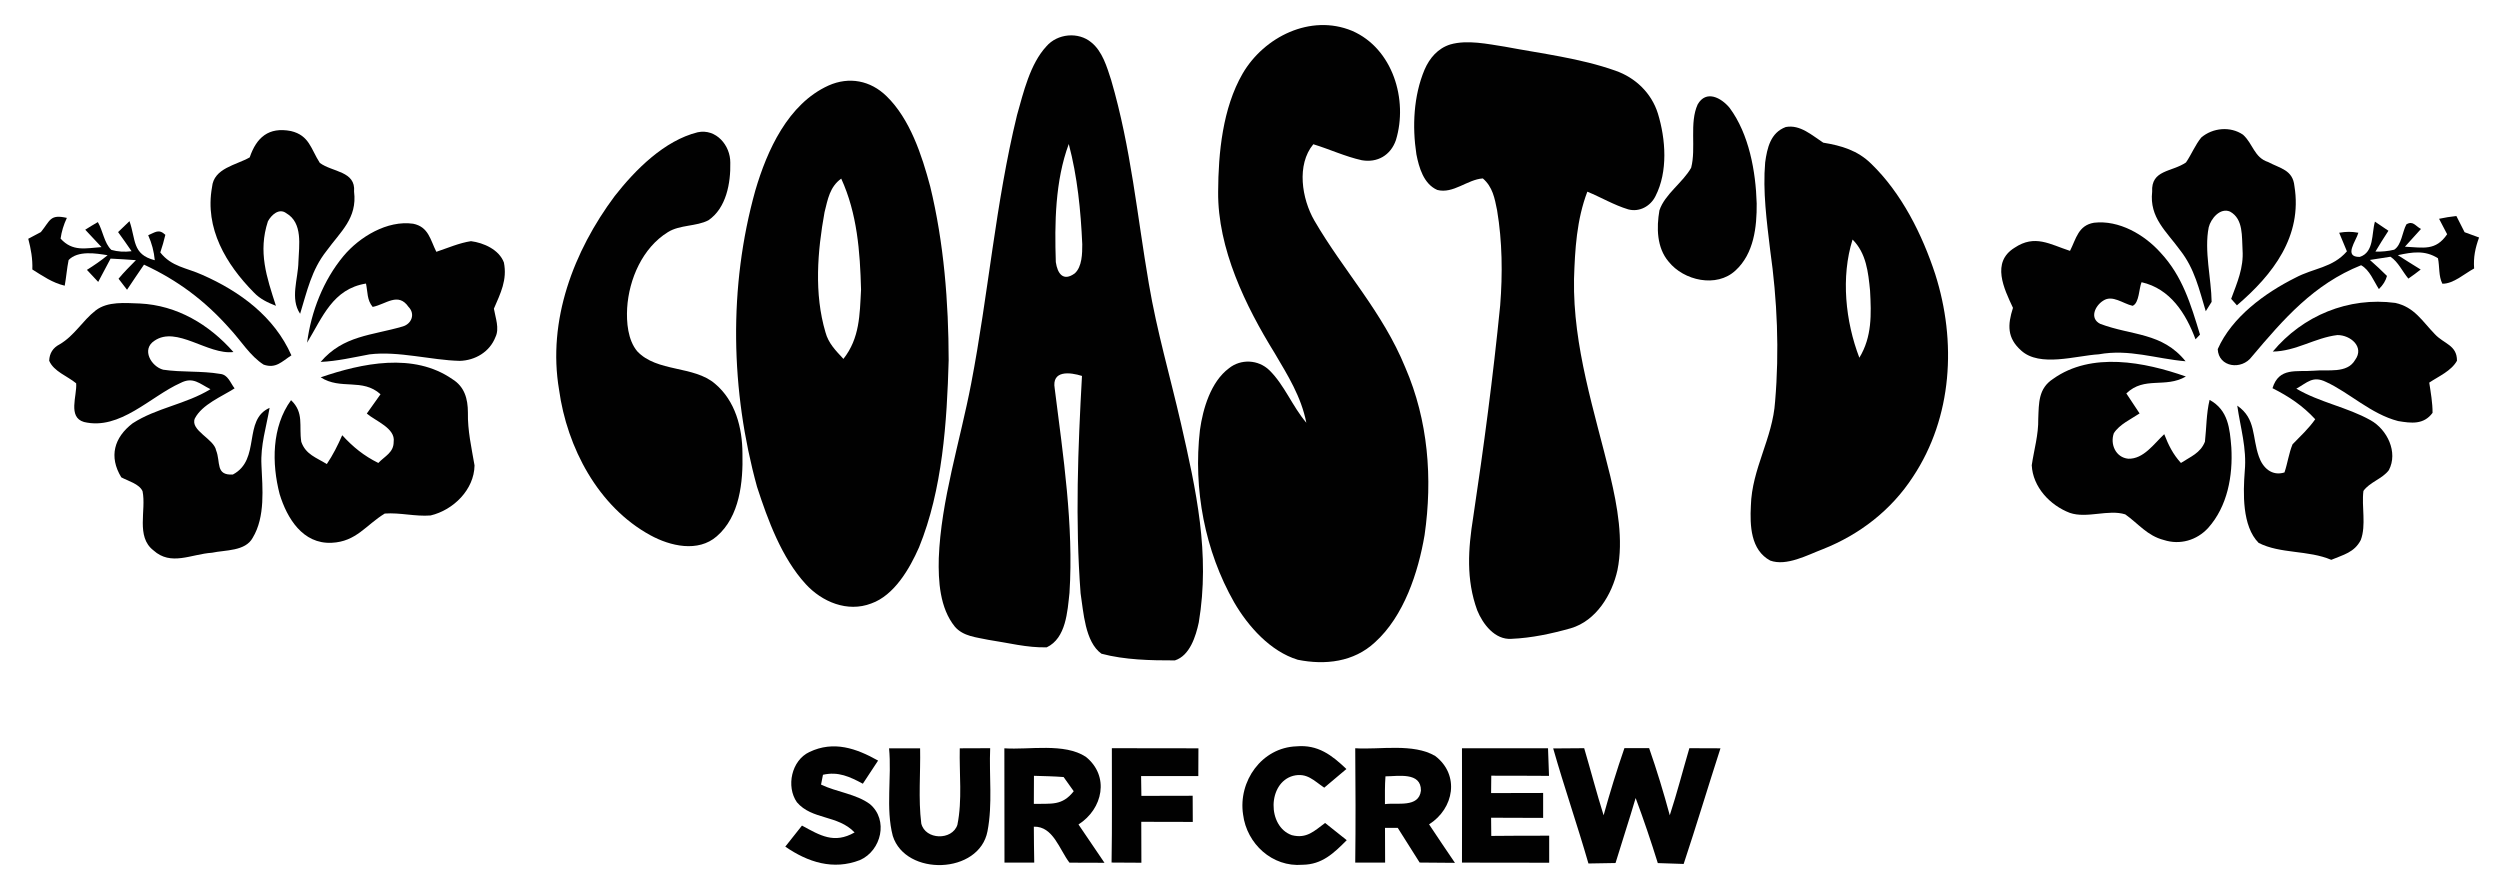
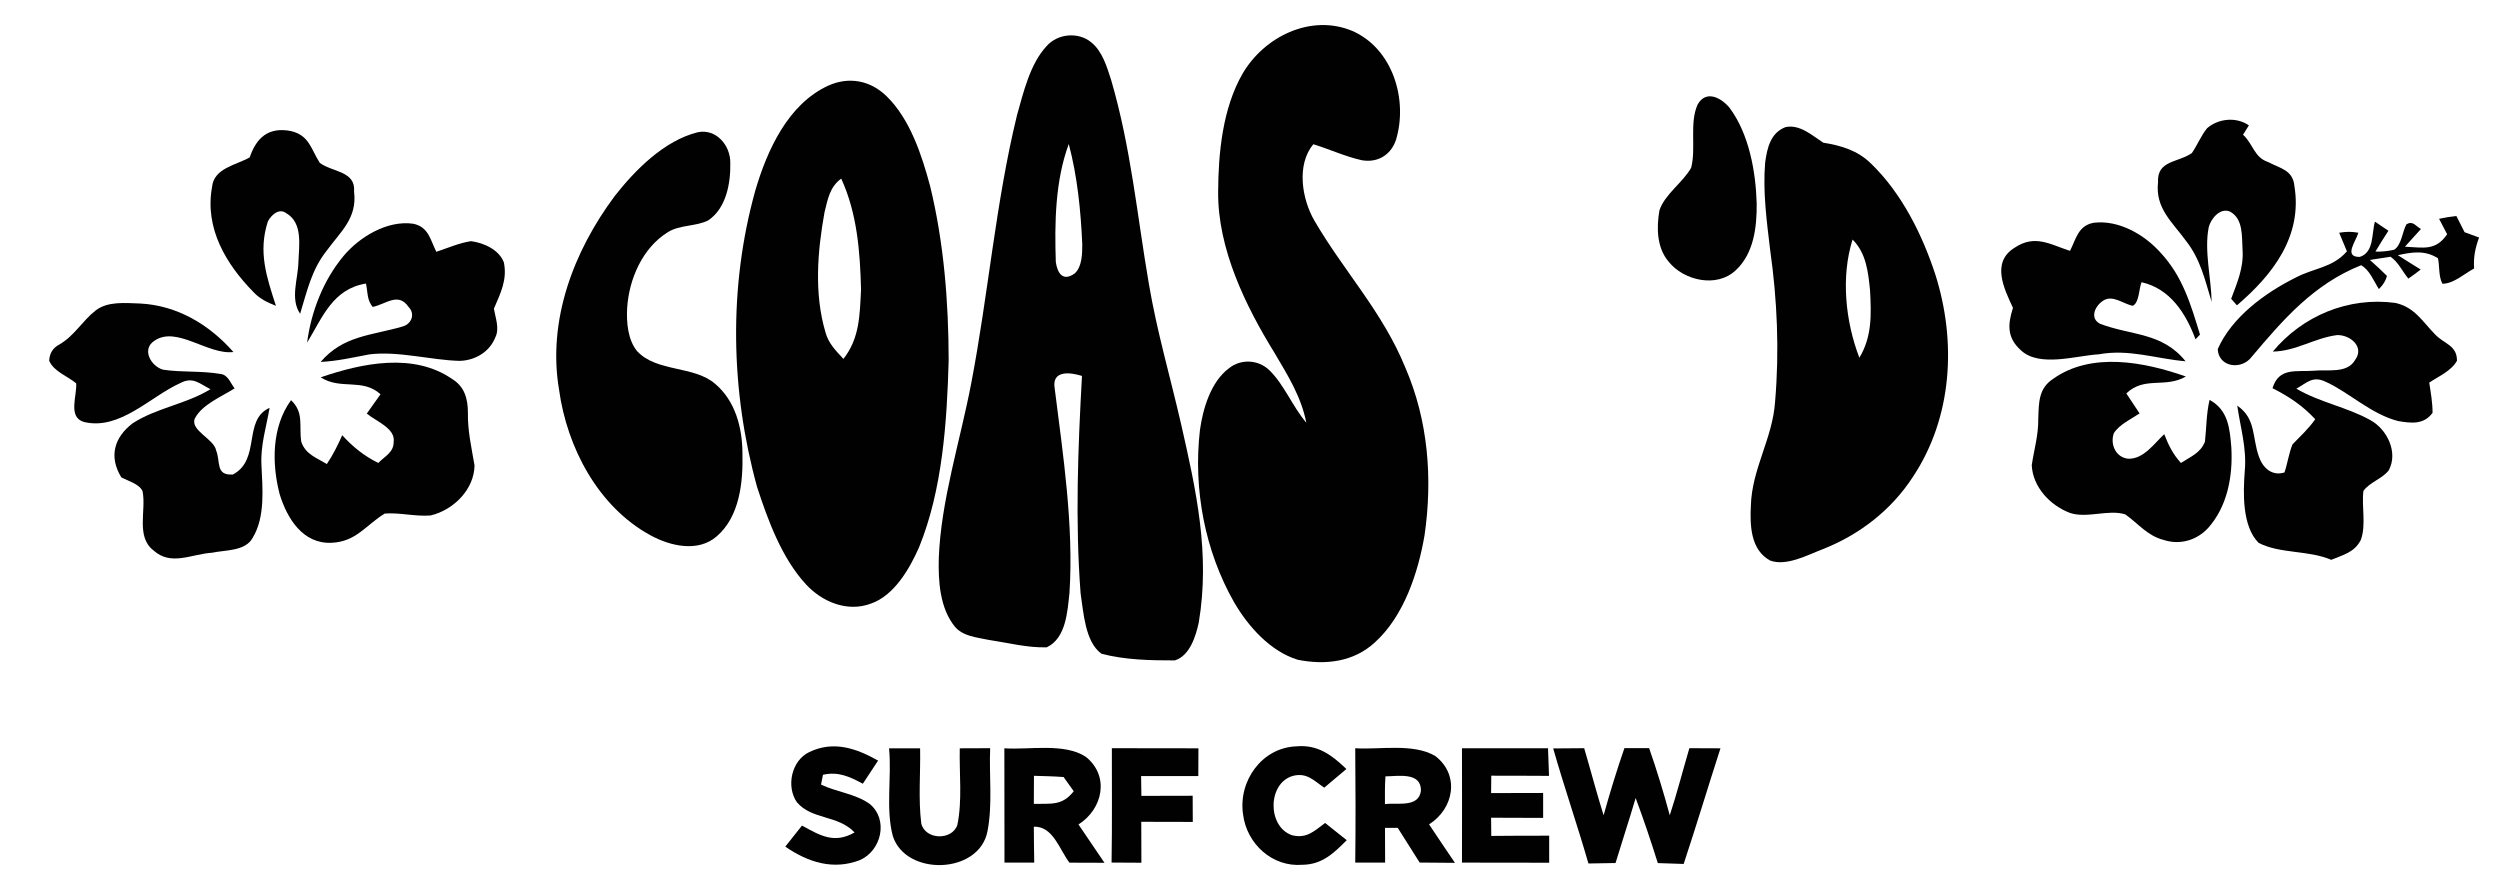
<svg xmlns="http://www.w3.org/2000/svg" viewBox="0 0 430 152" version="1.1" id="Layer_1">
  <defs>
    <style>
      .st0 {
        fill: #010101;
      }
    </style>
  </defs>
  <path d="M232.55,5.3c7.02,3.03,9.67,11.89,7.54,18.82-.9,2.58-3.17,3.91-5.86,3.44-2.85-.63-5.55-1.9-8.34-2.75-2.93,3.54-1.97,9.39.17,13.11,5.09,8.76,11.73,15.68,15.66,25.31,3.93,9.09,4.71,19.05,3.31,28.79-1.09,6.43-3.56,13.97-8.54,18.46-3.64,3.39-8.56,3.95-13.27,3-4.7-1.43-8.53-5.72-10.93-9.85-5.07-8.88-7.07-19.52-5.9-29.66.51-3.68,1.87-8.3,4.98-10.62,2.05-1.66,5.06-1.51,6.95.32,2.61,2.55,3.96,6.22,6.37,9.04-.89-4.48-3.16-8.09-5.44-11.96-5.04-8.15-9.81-17.99-9.73-27.75.03-6.71.78-14.39,4.2-20.32,3.69-6.35,11.71-10.33,18.83-7.38Z" class="st0" />
-   <path d="M249.47,7.64c2.92-.83,6.41-.07,9.37.39,6.29,1.19,12.95,1.98,18.99,4.12,3.47,1.2,6.23,3.86,7.33,7.38,1.35,4.42,1.75,9.99-.42,14.21-.85,1.73-2.77,2.79-4.69,2.27-2.43-.73-4.68-2.08-7.03-3.04-1.83,4.82-2.13,9.9-2.29,15.03-.2,11.62,3.53,22.77,6.25,33.94,1.2,5.09,2.28,10.93,1.22,16.12-.93,4.21-3.65,8.71-8.02,10-3.3.93-6.77,1.68-10.21,1.82-2.85.2-4.93-2.54-5.89-4.91-1.93-5.29-1.56-10.54-.69-16,1.82-12.1,3.43-24.25,4.64-36.43.43-5.44.37-10.98-.53-16.37-.42-2.09-.76-4.02-2.45-5.48-2.65.17-5.11,2.7-7.84,1.98-2.34-1.03-3.14-3.84-3.59-6.13-.73-4.78-.49-10.04,1.4-14.55.87-2.01,2.3-3.69,4.45-4.35h0Z" class="st0" />
  <path d="M159.99,32.05c-1.42-5.33-3.47-11.6-7.52-15.52-2.75-2.68-6.42-3.4-9.96-1.82-6.96,3.15-10.57,11.14-12.6,18.07-4.63,16.59-4.26,34.4.3,50.96,1.86,5.72,4.24,12.21,8.36,16.71,2.81,3.08,7.19,4.92,11.28,3.35,3.97-1.4,6.62-6.01,8.22-9.65,4.04-9.89,4.81-21.61,5.1-32.18-.02-10-.81-20.17-3.18-29.92ZM145.07,61.73c-1.31-1.41-2.58-2.67-3.09-4.58-1.97-6.64-1.38-13.92-.16-20.65.56-2.22.89-4.35,2.87-5.78,2.75,6,3.24,12.56,3.41,19.09-.23,4.34-.22,8.35-3.03,11.92Z" class="st0" />
  <path d="M297.49,18.55c3.35,4.51,4.5,10.94,4.66,16.44.04,4.04-.48,8.64-3.64,11.53-3.25,3.04-8.91,1.75-11.51-1.52-2.05-2.4-2.09-5.86-1.58-8.81.91-2.78,4.04-4.79,5.46-7.34.88-3.38-.34-7.7,1.12-10.89,1.46-2.55,4.05-1.15,5.49.59h0Z" class="st0" />
-   <path d="M385.8,23.17c1.74,1.58,1.9,3.91,4.32,4.7,2.08,1.11,4.24,1.34,4.52,4.13,1.41,8.65-3.71,15.24-9.89,20.52-.33-.37-.66-.75-.99-1.12,1.03-2.78,2.17-5.35,1.96-8.4-.15-2.27.18-5.33-2.16-6.61-1.7-.72-3.3,1.23-3.66,2.7-.81,4.03.45,8.88.5,12.83l-1.01,1.61c-1.14-3.76-1.91-7.31-4.4-10.48-2.36-3.26-5.32-5.61-4.82-10.07-.2-3.81,3.38-3.36,5.82-5.04.94-1.37,1.58-3.01,2.63-4.29,1.97-1.68,5.01-1.97,7.18-.48h0Z" class="st0" />
+   <path d="M385.8,23.17c1.74,1.58,1.9,3.91,4.32,4.7,2.08,1.11,4.24,1.34,4.52,4.13,1.41,8.65-3.71,15.24-9.89,20.52-.33-.37-.66-.75-.99-1.12,1.03-2.78,2.17-5.35,1.96-8.4-.15-2.27.18-5.33-2.16-6.61-1.7-.72-3.3,1.23-3.66,2.7-.81,4.03.45,8.88.5,12.83c-1.14-3.76-1.91-7.31-4.4-10.48-2.36-3.26-5.32-5.61-4.82-10.07-.2-3.81,3.38-3.36,5.82-5.04.94-1.37,1.58-3.01,2.63-4.29,1.97-1.68,5.01-1.97,7.18-.48h0Z" class="st0" />
  <path d="M50.04,22.54c3.18.75,3.43,3.1,4.97,5.48,2.17,1.61,6.2,1.38,5.89,4.94.57,4.59-2.31,6.85-4.74,10.2-2.58,3.25-3.35,6.94-4.54,10.81-1.76-2.62-.34-5.97-.29-8.96.1-2.79.79-6.67-2.09-8.34-1.24-.93-2.57.3-3.16,1.4-1.71,5.24-.23,9.56,1.38,14.53-1.42-.56-2.72-1.16-3.79-2.29-4.79-4.85-8.49-11.04-7.2-18.13.3-3.27,4.14-3.77,6.48-5.11,1.17-3.44,3.26-5.27,7.09-4.53Z" class="st0" />
  <path d="M120,22.75c3.17-.67,5.64,2.26,5.61,5.24.08,3.46-.68,7.81-3.77,9.9-2.07,1.08-4.89.75-6.95,2.03-4.37,2.69-6.71,8.08-7.02,13.06-.14,2.43.11,5.5,1.73,7.44,3.39,3.62,9.74,2.44,13.39,5.59,3.5,2.94,4.7,7.59,4.71,12,.12,4.89-.46,10.82-4.41,14.23-3.22,2.82-8.02,1.69-11.43-.18-9-4.91-14.34-15.11-15.7-25.01-2.03-11.96,2.5-23.84,9.57-33.33,3.54-4.52,8.54-9.55,14.27-10.97h0Z" class="st0" />
  <path d="M203.12,72.82c-1.85-8.05-4.14-15.86-5.52-24.03-2.02-11.76-3.06-23.32-6.48-35.02-.73-2.25-1.5-4.95-3.43-6.49h0c-2.23-1.85-5.81-1.51-7.71.69-2.82,3.05-3.94,7.91-5.05,11.82-3.7,15.15-4.94,30.89-7.89,46.19-1.88,9.84-5.2,20.11-5.57,30.03-.1,3.94.17,8.57,2.76,11.77,1.44,1.69,3.73,1.83,5.76,2.27,3.3.49,6.71,1.39,10.05,1.29,3.33-1.58,3.56-6.18,3.91-9.36.74-11.62-1.09-23.63-2.54-35.15-.56-3.21,2.66-2.81,4.69-2.17-.69,12.41-1.18,24.97-.24,37.38.5,3.2.75,8.36,3.59,10.4,4.01,1.07,8.49,1.16,12.63,1.15,2.58-.82,3.6-4.17,4.11-6.53,1.98-11.85-.45-22.74-3.07-34.24ZM184.86,47.02c-2.01,1.47-2.98,0-3.26-1.94-.22-6.69-.12-13.98,2.23-20.31,1.49,5.65,2.06,11.42,2.32,17.24,0,1.59-.02,3.86-1.29,5.01Z" class="st0" />
-   <path d="M11.5,37.48c-.55,1.17-.91,2.35-1.08,3.56,2.07,2.28,4.28,1.66,7.04,1.46-.93-1-1.86-2-2.8-2.99.72-.46,1.44-.89,2.17-1.31.87,1.48,1.09,3.62,2.32,4.78,1.08.31,2.24.39,3.48.23-.76-1.11-1.53-2.21-2.32-3.29l1.96-1.88c1.12,3.16.43,5.72,4.35,6.72-.13-1.47-.5-2.9-1.13-4.3,1.2-.49,1.81-1.15,2.95-.07-.24,1.02-.53,2.03-.87,3.03,1.93,2.47,4.53,2.63,7.21,3.85,6.49,2.85,12.4,7.19,15.34,13.85-1.64,1.05-2.65,2.33-4.77,1.6-2.33-1.47-3.96-4.2-5.85-6.21-4.25-4.79-8.91-8.29-14.73-10.99-.99,1.43-1.95,2.87-2.92,4.32l-1.46-1.9c.93-1.13,1.97-2.15,2.99-3.19-1.45-.11-2.91-.2-4.36-.27-.7,1.34-1.41,2.68-2.13,4.01-.65-.69-1.3-1.38-1.94-2.07,1.24-.78,2.43-1.59,3.56-2.52-2.02-.33-5.12-.84-6.71.83-.3,1.46-.4,2.95-.67,4.41-2.12-.5-3.76-1.66-5.57-2.79.07-1.83-.24-3.52-.7-5.28.73-.37,1.45-.76,2.17-1.15,1.63-1.99,1.53-3.11,4.47-2.44Z" class="st0" />
  <path d="M422.49,37.14c.48.93.96,1.86,1.42,2.8.83.31,1.66.61,2.49.91-.66,1.82-.99,3.39-.85,5.33-1.62.86-3.57,2.66-5.46,2.62-.67-1.28-.46-2.96-.76-4.38-2.26-1.43-4.42-1.06-6.9-.53,1.3.84,2.61,1.65,3.93,2.47-.69.54-1.39,1.06-2.12,1.56-1.02-1.21-1.75-2.89-3.08-3.76l-3.54.55c1.01.89,1.99,1.8,2.94,2.75-.2.8-.67,1.56-1.39,2.26-.88-1.36-1.59-3.3-3.06-4.1-8.14,3.26-13.31,9.23-18.79,15.72-1.75,2.38-5.73,1.84-5.87-1.29,2.42-5.5,8.1-9.65,13.34-12.27,3.21-1.71,6.39-1.69,8.88-4.55-.45-1.06-.89-2.13-1.33-3.2,1.21-.2,2.1-.21,3.3,0-.36,1.38-2.64,4.2.24,4.16,2.5-.81,2.01-3.99,2.61-6.07.77.52,1.55,1.05,2.32,1.57-.77,1.18-1.52,2.37-2.24,3.59,1.12.02,2.19-.08,3.23-.33,1.28-.82,1.39-3.06,2.1-4.36,1.15-.69,1.54.29,2.51.79-.93,1.01-1.85,2.03-2.76,3.05,3.17.15,5.28.76,7.26-2.14-.46-.88-.93-1.77-1.39-2.66.99-.21,1.98-.37,2.97-.48h0Z" class="st0" />
  <path d="M360.17,38.31c4.27-.5,8.65,2.03,11.42,5.12,3.82,4.09,5.22,8.91,6.81,14.12-.26.27-.52.54-.77.81-1.66-4.45-4.34-8.7-9.28-9.82-.45,1.01-.39,3.6-1.54,4.06-1.66-.37-3.47-1.94-5.05-.89-1.41.87-2.41,3.04-.53,3.99,5.45,2.06,10.66,1.44,14.69,6.44-5.13-.44-9.69-2.15-14.93-1.2-3.93.23-10.13,2.27-13.34-.64-2.44-2.16-2.36-4.41-1.42-7.35-1.54-3.3-3.78-7.84.28-10.34,3.5-2.34,6.07-.58,9.53.54,1.07-2.11,1.41-4.38,4.13-4.84h0Z" class="st0" />
  <path d="M71.06,38.48c2.66.54,2.94,2.74,3.99,4.83,1.95-.65,3.92-1.52,5.96-1.83,2.18.28,4.84,1.46,5.66,3.67.6,3-.58,5.29-1.72,7.94.26,1.56,1,3.41.26,4.9-.98,2.53-3.48,4.01-6.14,4.08-4.94-.12-10.55-1.73-15.51-1.12-2.8.52-5.55,1.17-8.41,1.3,3.91-4.57,8.77-4.53,14.12-6.1,1.53-.44,2.19-2.15,1-3.36-1.79-2.6-3.87-.46-6.17,0-1-1.2-.84-2.54-1.15-4.02-5.71.92-7.48,5.8-10.13,10.17.69-5.34,2.79-10.73,6.25-14.89,2.77-3.32,7.55-6.2,11.99-5.57Z" class="st0" />
  <path d="M332.87,47.19c-2.25-6.87-5.79-13.97-11.04-19.04-2.32-2.28-5.1-3.1-8.23-3.61-1.93-1.25-3.97-3.16-6.45-2.69h0c-2.62.97-3.2,3.61-3.54,6.08-.43,4.99.27,10.14.86,15.09,1.22,8.59,1.59,17.37.85,26.01-.41,6.38-4,11.56-4.17,17.97-.17,3.38-.05,7.6,3.33,9.42,2.8,1.02,6.43-.97,9.04-1.96,6.34-2.51,11.78-6.71,15.51-12.45,6.81-10.26,7.51-23.28,3.84-34.82ZM319.81,61.53c-2.4-6.26-3.19-13.89-1.17-20.33,2.36,2.35,2.7,5.63,3.01,8.79.22,4.08.35,7.93-1.84,11.54Z" class="st0" />
  <path d="M24.04,52.2c6.41.31,11.94,3.61,16.11,8.35-4.42.52-9.78-4.57-13.59-1.94-2.28,1.48-.56,4.43,1.51,4.98,3.21.48,6.59.17,9.79.72,1.36.12,1.76,1.55,2.49,2.49-2.22,1.42-5.59,2.76-6.84,5.18-.84,2.06,3.31,3.51,3.66,5.48.81,2.02-.15,4.33,2.88,4.16,4.88-2.57,1.66-9.41,6.32-11.47-.58,3.37-1.58,6.43-1.4,9.85.18,4.02.68,8.88-1.5,12.49-1.26,2.35-4.72,2.09-7.01,2.58-3.6.24-7.05,2.33-10.07-.41-3.06-2.36-1.2-6.88-1.87-10.17-.56-1.27-2.51-1.76-3.66-2.39-2.17-3.57-1.23-6.85,1.95-9.29,4.1-2.66,9.17-3.28,13.39-5.87-1.9-.95-2.98-2.19-5.15-1.07-5.18,2.31-10.42,8.2-16.61,6.71-2.83-.83-1.16-4.54-1.34-6.65-1.52-1.26-3.85-2.03-4.64-3.88.05-1.29.65-2.23,1.79-2.82,2.57-1.5,3.91-4.04,6.2-5.83,2.09-1.62,5.11-1.27,7.59-1.2Z" class="st0" />
  <path d="M411.99,52.1c3.3.73,4.61,3.12,6.79,5.36,1.56,1.7,3.84,1.88,3.82,4.59-.99,1.76-3.11,2.65-4.77,3.76.26,1.71.58,3.48.57,5.2-1.53,2.07-3.67,1.79-5.93,1.41-4.66-1.2-8.42-4.92-12.4-6.73-2.29-1.11-3.19.11-5.1,1.16,4.04,2.38,8.72,3.16,12.77,5.43,2.86,1.59,4.77,5.52,3.14,8.59-1.12,1.5-3.31,2.06-4.37,3.57-.34,2.69.5,5.89-.45,8.43-1.1,2.16-3.02,2.55-5.08,3.42-3.99-1.7-8.74-1-12.49-2.91-2.87-2.89-2.67-8.61-2.39-12.37.36-3.94-.74-7.39-1.29-11.24,3.26,2.25,2.52,5.38,3.72,8.76.66,1.93,2.24,3.41,4.4,2.73.54-1.59.75-3.3,1.39-4.84,1.36-1.4,2.77-2.7,3.9-4.31-2.17-2.35-4.52-3.91-7.35-5.34,1.12-3.65,4.1-2.77,7.16-3.01,2.33-.24,5.67.55,7.05-1.85,1.66-2.26-.83-4.3-3.05-4.28-3.85.46-7.1,2.78-11.11,2.84,5.17-6.2,13.03-9.44,21.07-8.37h0Z" class="st0" />
  <path d="M77.8,65.21c2.11,1.3,2.67,3.39,2.68,5.73-.06,3.14.62,6.05,1.14,9.11-.06,4.17-3.65,7.69-7.56,8.61-2.6.21-5.27-.52-7.88-.33-3.23,1.96-4.89,4.84-9.14,5.03-4.96.23-7.66-4.2-8.94-8.36-1.37-5.28-1.38-11.58,1.96-16.17,2.28,2.16,1.33,4.39,1.76,7.16.76,2.19,2.58,2.7,4.39,3.83,1.06-1.57,1.89-3.23,2.65-4.96,1.88,2.04,3.71,3.53,6.21,4.77,1.13-1.19,2.65-1.79,2.64-3.63.35-2.35-3.15-3.59-4.62-4.87.79-1.1,1.58-2.21,2.36-3.32-3.13-2.83-6.83-.68-10.29-2.91,7.11-2.44,15.98-4.31,22.64.31Z" class="st0" />
  <path d="M375.97,64.76c-3.56,2.07-7.12-.1-10.24,2.91.75,1.15,1.51,2.29,2.28,3.44-1.47.98-3.47,1.89-4.43,3.4-.67,1.9.32,4.17,2.47,4.39,2.65.09,4.44-2.59,6.2-4.22.72,1.87,1.51,3.46,2.87,4.95,1.65-1.09,3.35-1.68,4.13-3.66.27-2.41.23-4.81.8-7.19,3.21,1.76,3.47,4.9,3.74,8.19.28,4.86-.65,10.1-3.99,13.84-1.95,2.12-4.84,2.97-7.62,2.07-2.85-.73-4.35-2.79-6.64-4.41-2.92-.91-6.6.76-9.54-.26-3.4-1.3-6.35-4.43-6.54-8.19.4-2.7,1.17-5.24,1.12-8,.11-2.72.01-5.2,2.55-6.85,6.59-4.71,15.74-2.91,22.84-.41h0Z" class="st0" />
  <path d="M165.08,128.71c1.75,0,3.49,0,5.23-.02-.2,4.7.44,9.66-.46,14.28-1.41,7.44-14.08,7.8-16.29.81-1.25-4.76-.16-10.1-.64-15.07,1.78,0,3.56,0,5.34,0,.09,4.28-.33,8.68.2,12.93.69,2.84,5.3,2.96,6.21.24.87-4.24.31-8.84.41-13.16Z" class="st0" />
  <path d="M139.23,129.34c4.16-1.98,8.05-.63,11.8,1.48-.87,1.33-1.74,2.66-2.62,3.98-2.24-1.2-4.22-2.14-6.86-1.54l-.33,1.69c2.65,1.28,6.06,1.61,8.41,3.36,3.21,2.71,1.97,7.99-1.71,9.62-4.61,1.79-8.97.37-12.85-2.31.95-1.21,1.91-2.42,2.87-3.62,3.13,1.7,5.53,3.19,9.05,1.18-2.89-3.04-7.33-2.15-9.92-5.19-1.89-2.7-.95-7.2,2.16-8.65Z" class="st0" />
  <path d="M191.24,128.69c4.96,0,9.92,0,14.89.02,0,1.59-.02,3.18-.02,4.77-3.28,0-6.56,0-9.84,0,.02,1.14.04,2.27.05,3.41,2.94-.02,5.88-.03,8.82-.02,0,1.5,0,3,.02,4.5-2.95,0-5.91,0-8.86-.02,0,2.35.02,4.69.02,7.04-1.71,0-3.42-.02-5.13-.03.11-6.56.04-13.11.05-19.67h0Z" class="st0" />
  <path d="M222.99,128.37c3.69-.33,6.09,1.51,8.59,3.9-1.27,1.08-2.54,2.14-3.81,3.21-1.78-1.2-2.97-2.63-5.34-2.04-4.43,1.2-4.49,8.72-.23,10.21,2.55.65,3.85-.72,5.72-2.1,1.24.98,2.48,1.97,3.72,2.96-2.23,2.24-4.24,4.2-7.62,4.23-5.18.44-9.58-3.61-10.21-8.64-.87-5.72,3.21-11.52,9.18-11.73h0Z" class="st0" />
  <path d="M251.45,128.7h14.81c.06,1.58.12,3.17.17,4.75-3.31-.03-6.62-.02-9.93-.03l-.03,2.99c2.98,0,5.96,0,8.95-.02v4.29c-2.98,0-5.97-.02-8.95-.03.01,1.04.02,2.09.03,3.13,3.32-.04,6.64-.04,9.96-.04v4.65c-5,0-10,0-15-.02,0-6.55.03-13.11,0-19.66h0Z" class="st0" />
  <path d="M267.15,128.73c1.77-.02,3.55-.03,5.33-.04,1.13,3.84,2.14,7.72,3.34,11.54,1.08-3.88,2.26-7.74,3.58-11.55,1.41,0,2.83,0,4.25,0,1.33,3.81,2.5,7.66,3.55,11.55,1.25-3.82,2.24-7.69,3.37-11.54,1.78,0,3.57,0,5.35.02-2.14,6.62-4.14,13.29-6.33,19.89-1.48-.05-2.97-.1-4.45-.15-1.17-3.76-2.43-7.49-3.81-11.19-1.1,3.75-2.33,7.45-3.46,11.18-1.55.04-3.1.06-4.66.08-1.91-6.63-4.17-13.15-6.06-19.79h0Z" class="st0" />
  <path d="M245.8,141.79c4.3-2.72,5.32-8.5,1.06-11.76-3.78-2.23-9.5-1.06-13.75-1.33h-.01c.06,6.56.08,13.12,0,19.67h5.14c0-1.99-.02-3.99-.02-5.98h2.19c1.26,1.99,2.52,3.98,3.77,5.97,2.02.01,4.04.03,6.07.05-1.5-2.2-2.98-4.41-4.45-6.62ZM238.21,138.31c0-1.59-.03-3.19.09-4.78h0c2.13,0,6.15-.81,6.1,2.46-.36,3-4.08,2.02-6.19,2.32Z" class="st0" />
  <g>
-     <polygon points="172.75 128.71 172.75 128.71 172.75 128.71 172.75 128.71" class="st0" />
    <path d="M185.5,141.81c4.21-2.68,5.39-8.32,1.26-11.64-3.71-2.43-9.72-1.17-14.01-1.46.02,6.55.02,13.11.02,19.66h5.12c-.03-2.06-.07-4.12-.07-6.18,3.33-.1,4.4,3.95,6.13,6.19,2.01.02,4.02.02,6.02.02-1.5-2.19-2.97-4.4-4.47-6.59ZM177.82,138.27c0-1.61.02-3.22.02-4.83,1.7.05,3.4.08,5.1.21.59.81,1.17,1.62,1.74,2.44-2,2.57-3.91,2.09-6.86,2.18Z" class="st0" />
  </g>
</svg>